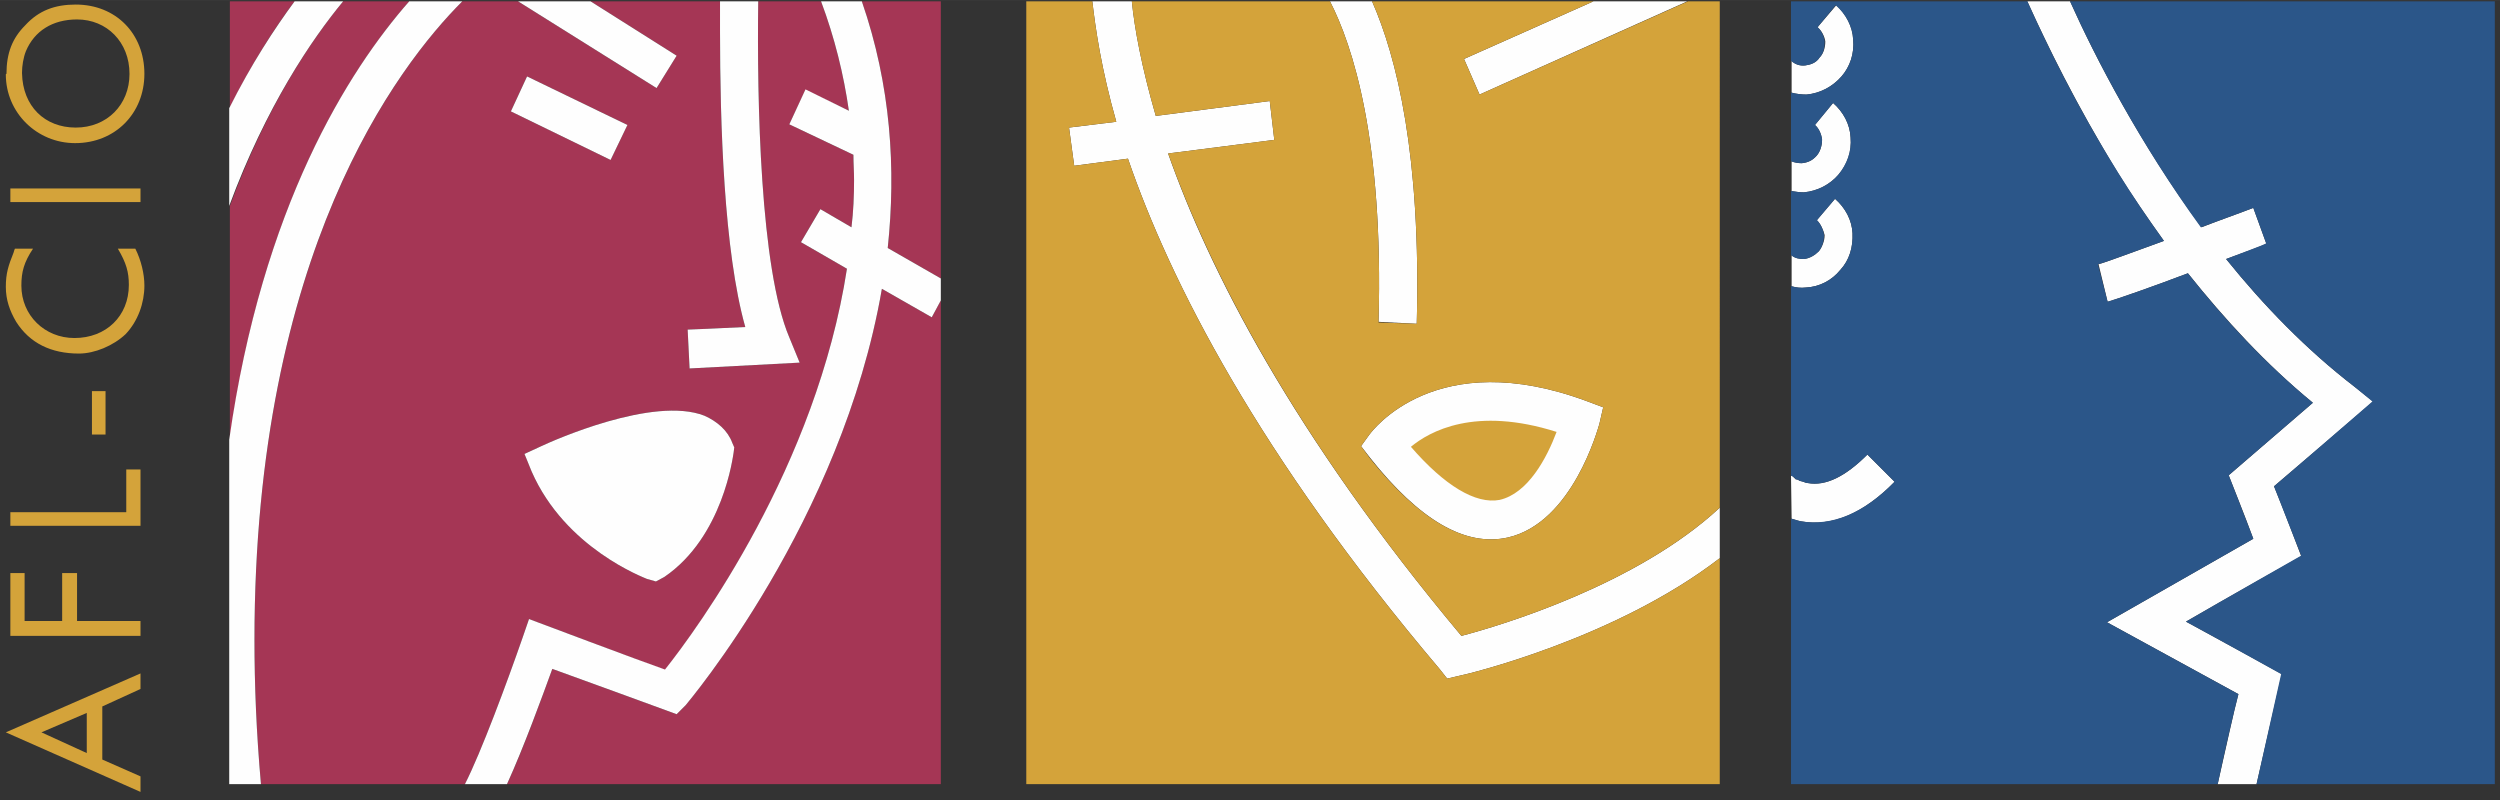
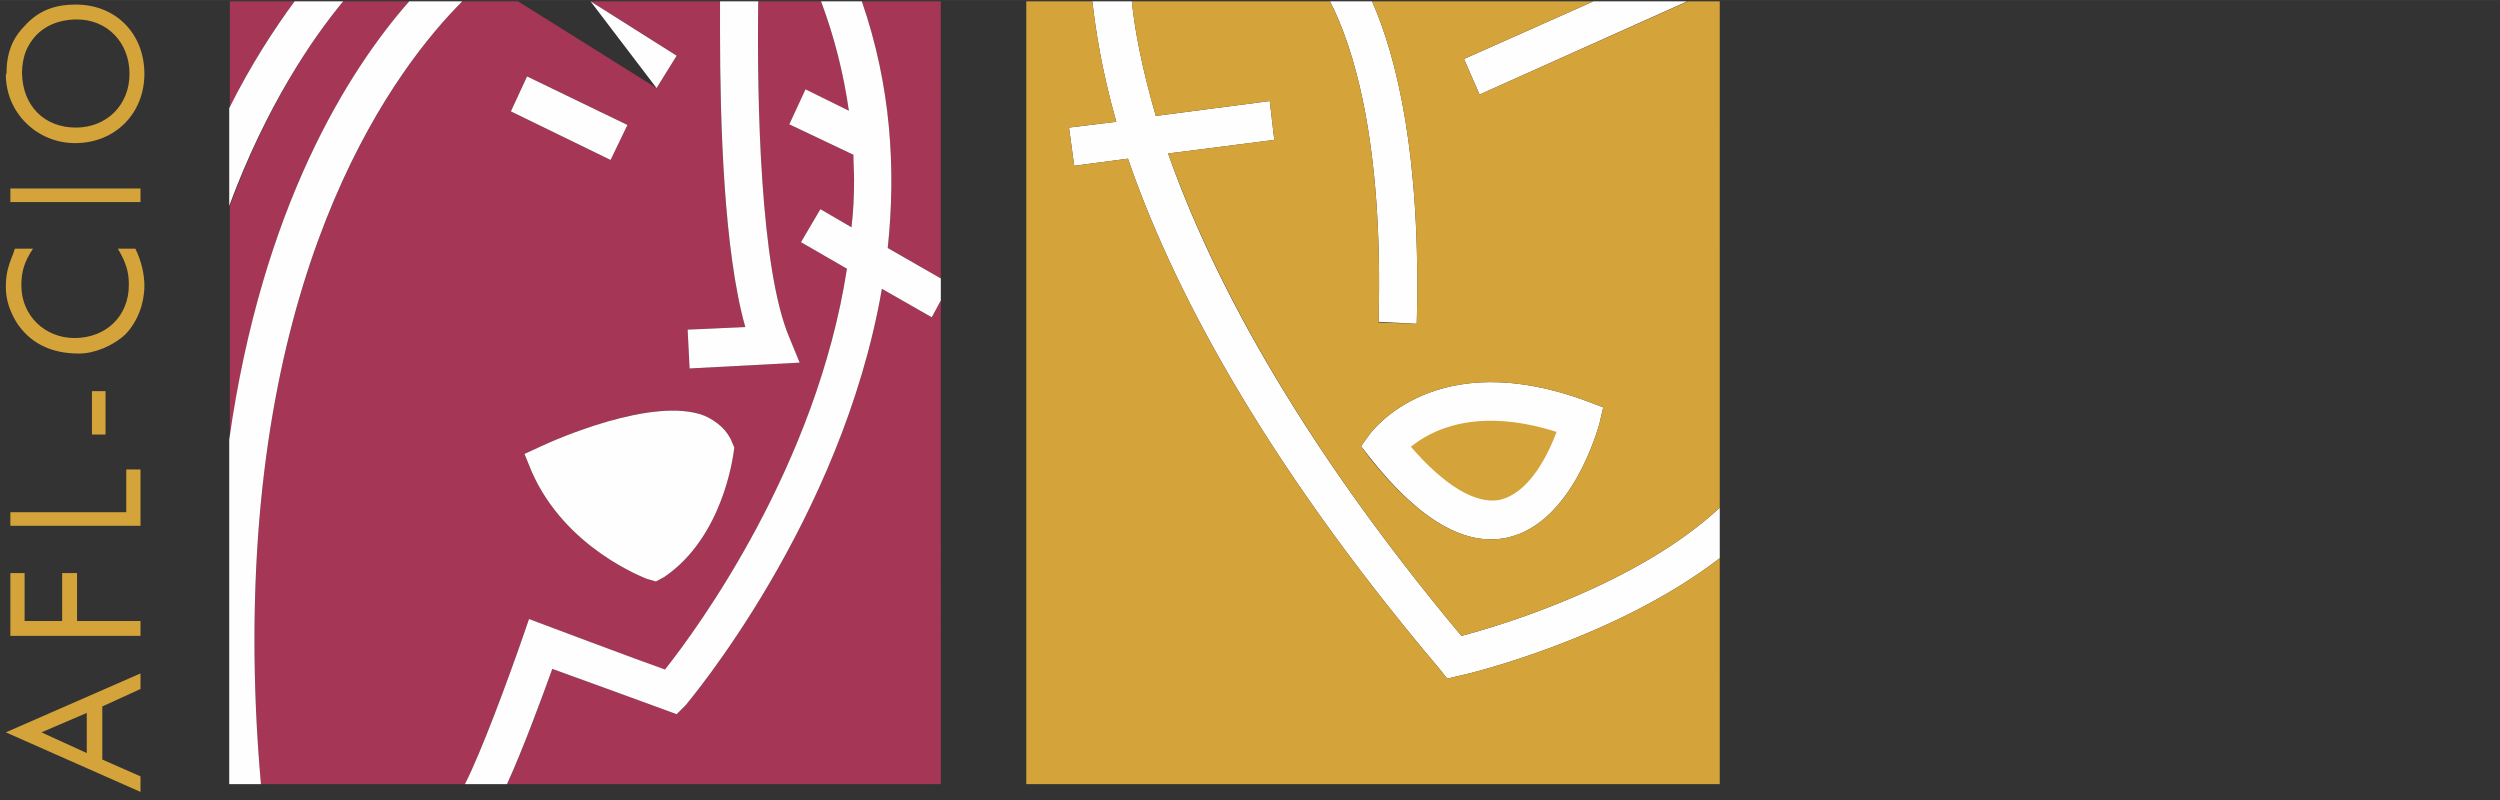
<svg xmlns="http://www.w3.org/2000/svg" width="370.667" height="118.667" viewBox="0 0 3861 1236" shape-rendering="geometricPrecision" text-rendering="geometricPrecision" image-rendering="optimizeQuality" fill-rule="evenodd" clip-rule="evenodd">
  <rect x="0" y="0" width="3861" height="1236" fill="#333333" stroke="none" />
  <defs>
    <style>.fil0{fill:#fefefe;fill-rule:nonzero}</style>
  </defs>
  <g id="Layer_x0020_1">
-     <path class="fil0" d="M2944 42c6 5 10 14 11 22 0 10-2 19-8 25-5 8-14 11-22 12-10 1-18-2-25-9l-29 35c15 14 36 20 57 19 20-2 39-12 53-28 14-15 20-35 18-57-1-20-11-39-27-53l-28 34zm-13 138c7 6 12 14 12 24 1 8-2 17-8 23-6 8-15 12-23 12-9 1-18-2-25-7l-28 33c16 14 35 20 56 19 20-2 39-11 53-27s20-36 19-56c-2-22-12-41-26-55l-30 34zm445 780c55-32 178-101 178-101s-31-82-42-108c25-21 153-131 153-131l-29-23c-74-57-140-125-198-197 32-12 56-20 62-24l-20-55c-23 9-52 19-80 30-95-129-164-262-203-349h-66c29 64 76 161 140 265 21 34 46 70 71 105-50 18-92 34-101 36l14 58c14-4 69-23 124-44 57 71 120 140 193 200-35 30-130 112-130 112s28 70 38 98c-35 20-226 129-226 129s172 94 203 111c-6 22-21 91-32 139h60l39-170s-98-54-148-81zm-532-842c13-15 20-35 18-57-1-20-11-39-26-53l-29 34c6 5 11 14 12 22 0 10-3 19-9 25-5 8-14 11-22 12-9 1-16-2-21-7v49c7 2 16 3 23 3 21-2 40-12 54-28zm-5 152c14-16 21-36 19-58-1-20-11-39-27-53l-28 34c6 5 10 14 11 23 0 9-3 18-8 24-7 8-14 11-23 12-6 0-12-1-16-3v46c6 1 12 2 19 2 21-2 40-12 53-27zm3 147c14-15 20-35 19-57-1-20-11-39-27-53l-28 33c6 6 10 15 12 23 0 9-4 19-9 25-6 6-14 11-23 12-7 0-14-1-19-6v48c7 2 14 3 22 2 21-1 40-11 53-27zm-75 384c4 1 9 3 14 4 48 9 97-12 145-61l-42-42c-34 34-64 49-92 44-2 0-5-1-7-2-1 0-2-1-4-1-1 0-3-1-4-2-1 0-3-1-4-1l-7-7 1 68z" />
-     <path d="M3853 2h-656c39 87 108 220 202 349 29-11 58-21 81-30l20 55c-6 3-31 12-62 24 58 72 124 140 198 197l28 23s-127 110-152 131c10 26 42 107 42 107s-123 70-178 102c50 27 147 81 147 81l-38 170h368V2zm-411 732s95-82 130-112c-73-60-137-129-193-200-55 21-110 40-124 44l-15-58c10-2 52-18 102-36-103-142-173-285-211-370h-365v92c6 5 13 8 22 7 8-1 17-4 22-12 6-6 8-15 8-25-1-8-5-17-11-22l28-34c16 14 26 33 27 53 2 22-5 42-18 57-14 16-33 26-54 28-8 0-16-1-24-3v106c5 2 11 3 16 3 10-1 17-4 24-12 5-6 8-15 8-25-1-8-5-17-11-22l28-34c16 14 26 33 27 53 2 22-6 42-19 58-13 15-32 25-53 27-7 0-13-1-20-2v99c6 5 13 6 20 6 9-1 17-6 23-12 5-6 8-16 8-25-1-8-5-17-11-23l28-33c16 14 26 33 27 53 1 22-5 42-19 57-13 16-32 26-53 27-8 1-15 0-23-2v293c2 0 3 1 4 2 1 0 2 1 3 3 1 0 3 1 4 1 1 1 3 2 4 2s2 1 4 1c2 1 5 2 7 2 27 5 58-10 92-44l42 42c-48 49-97 69-145 61-5-1-10-3-15-4v410h659c10-48 26-117 32-139-31-17-203-111-203-111s191-109 226-129c-11-28-38-98-38-98z" fill="#2b5689" fill-rule="nonzero" />
    <path d="M455 2H355v164C389 98 424 43 455 2zm177 0H530c-48 58-118 161-175 316v359C405 319 538 110 632 2zm182 116l155 75-26 54-154-75 25-54zm274 524c20 9 36 23 43 42l3 8-1 7c-1 5-16 130-107 192l-13 7-14-4c-4-2-126-47-178-166l-11-27 26-12c17-8 173-78 252-47zM817 956s178 67 210 79c50-64 234-314 281-620l-71-41 30-51 48 28c3-24 4-48 4-73 0-13-1-26-1-39l-99-47 25-53 67 32c-8-56-22-113-43-169h-97c-2 154 3 413 48 519l16 39-170 9-3-60s52-2 89-4c-33-117-39-314-39-456V2H912l133 84-31 50L800 2h-86C614 102 393 392 393 988c0 71 3 144 10 223h315c25-49 65-157 89-226l10-29zm249-258c3 1 6 2 7 4-5 24-22 89-68 129-26-12-81-44-115-100 59-23 140-47 176-33zm387-234l-14 26-77-44c-62 359-300 639-303 643l-14 14s-150-55-192-70c-16 44-44 122-70 178h670V464zm-82-81l82 47V2h-122c45 130 53 259 40 381z" fill="#a53655" fill-rule="nonzero" />
    <path class="fil0" d="M2329 830c100-23 139-169 141-175l6-26-24-9c-235-88-333 46-337 51l-13 18 14 18c76 96 147 138 213 123zm-44-684L2606 2h-145l-200 89 24 55zm-156 351l59 3c7-260-31-412-69-498h-65c35 68 83 214 75 495zm128 485c-261-312-390-566-453-745l164-21-7-60-176 23c-22-76-33-136-37-177h-61c5 43 14 105 37 186l-73 9 8 59 83-11c65 189 201 457 482 789l11 14 17-4c12-2 242-57 404-182v-78c-128 119-338 182-399 198zm59-210c43-10 73-66 88-105-126-40-196-1-225 23 52 60 100 89 137 82z" />
    <path d="M2404 667c-15 40-44 95-88 105-37 7-85-22-137-82 29-24 99-63 225-23zm-289 4c4-5 102-139 337-51l24 9-6 26c-2 6-41 152-141 175-66 15-137-27-213-122l-14-19 13-18zm-154-515l7 60-164 21c64 179 192 433 453 745 61-16 271-79 399-198V2h-49l-322 144-24-55 200-89h-342c38 86 76 238 69 498l-59-2c8-282-40-428-75-496h-306c4 41 15 101 37 177l176-23zm695 706c-162 125-392 180-404 182l-17 4-11-14c-281-332-417-600-482-789l-83 11-8-59 73-9c-23-81-32-143-37-186h-102v1209h1071V862zM10 114c-1 0-1 1-1 1 0 59 48 106 107 106 62 0 107-46 107-107C223 52 179 7 117 7c-32 0-57 9-78 32-20 20-29 43-29 75zm24-1v-1c0-10 2-23 6-33 13-31 41-49 79-49 46 0 81 35 81 84 0 48-35 83-83 83s-82-33-83-84zM16 291h201v21H16v-21zm193 93c9 18 14 39 14 57 0 27-10 55-29 75-19 18-48 30-72 30-43 0-76-16-97-49-10-17-16-34-16-54 0-21 4-33 12-53 1-3 1-4 2-6h28c-14 21-18 36-18 57 0 46 36 81 82 81 49 0 84-34 84-82 0-20-4-34-17-56h27zm-67 220h21v67h-21v-67zM16 791h179v-66h22v87H16v-21zm0 94h22v74h58v-74h23v74h98v23H16v-97zm-7 246l208 92v-24l-59-26v-82l59-27v-24L9 1131zm55 0l70-30v62l-70-32z" fill="#d4a33a" fill-rule="nonzero" />
    <path class="fil0" d="M1005 831c46-40 63-105 68-129-1-2-4-3-7-4-36-14-117 9-176 33 34 56 89 88 115 100z" />
-     <path class="fil0" d="M810 701l11 27c52 119 174 164 178 166l14 4 13-7c91-62 106-187 107-192l1-8-3-7c-7-19-23-33-43-42-79-31-235 39-252 47l-26 12zm159-508l-155-75-25 54 154 75zm45-57l31-50L912 2H800z" />
+     <path class="fil0" d="M810 701l11 27c52 119 174 164 178 166l14 4 13-7c91-62 106-187 107-192l1-8-3-7c-7-19-23-33-43-42-79-31-235 39-252 47l-26 12zm159-508l-155-75-25 54 154 75zm45-57l31-50L912 2z" />
    <path class="fil0" d="M1045 1103l14-14c3-4 241-284 303-643l77 44 14-26v-34l-82-47c13-122 5-251-40-381h-63c21 56 35 113 43 169l-67-33-25 54 99 47c0 13 1 26 1 39 0 24-1 49-4 73l-48-28-30 51 71 41c-47 305-231 556-281 619-32-11-210-78-210-78l-10 29c-24 69-64 177-89 226h65c26-57 54-134 70-178 42 15 192 70 192 70z" />
    <path class="fil0" d="M1112 48c0 143 6 340 39 457-37 2-89 4-89 4l3 60 170-9-16-39c-45-106-50-365-48-519h-59v46zM530 2h-75c-31 42-67 97-101 165v151C411 164 482 60 530 2zM393 988c0-597 221-886 321-986h-82c-94 107-227 317-278 677v532h49c-7-79-10-152-10-223z" />
  </g>
</svg>